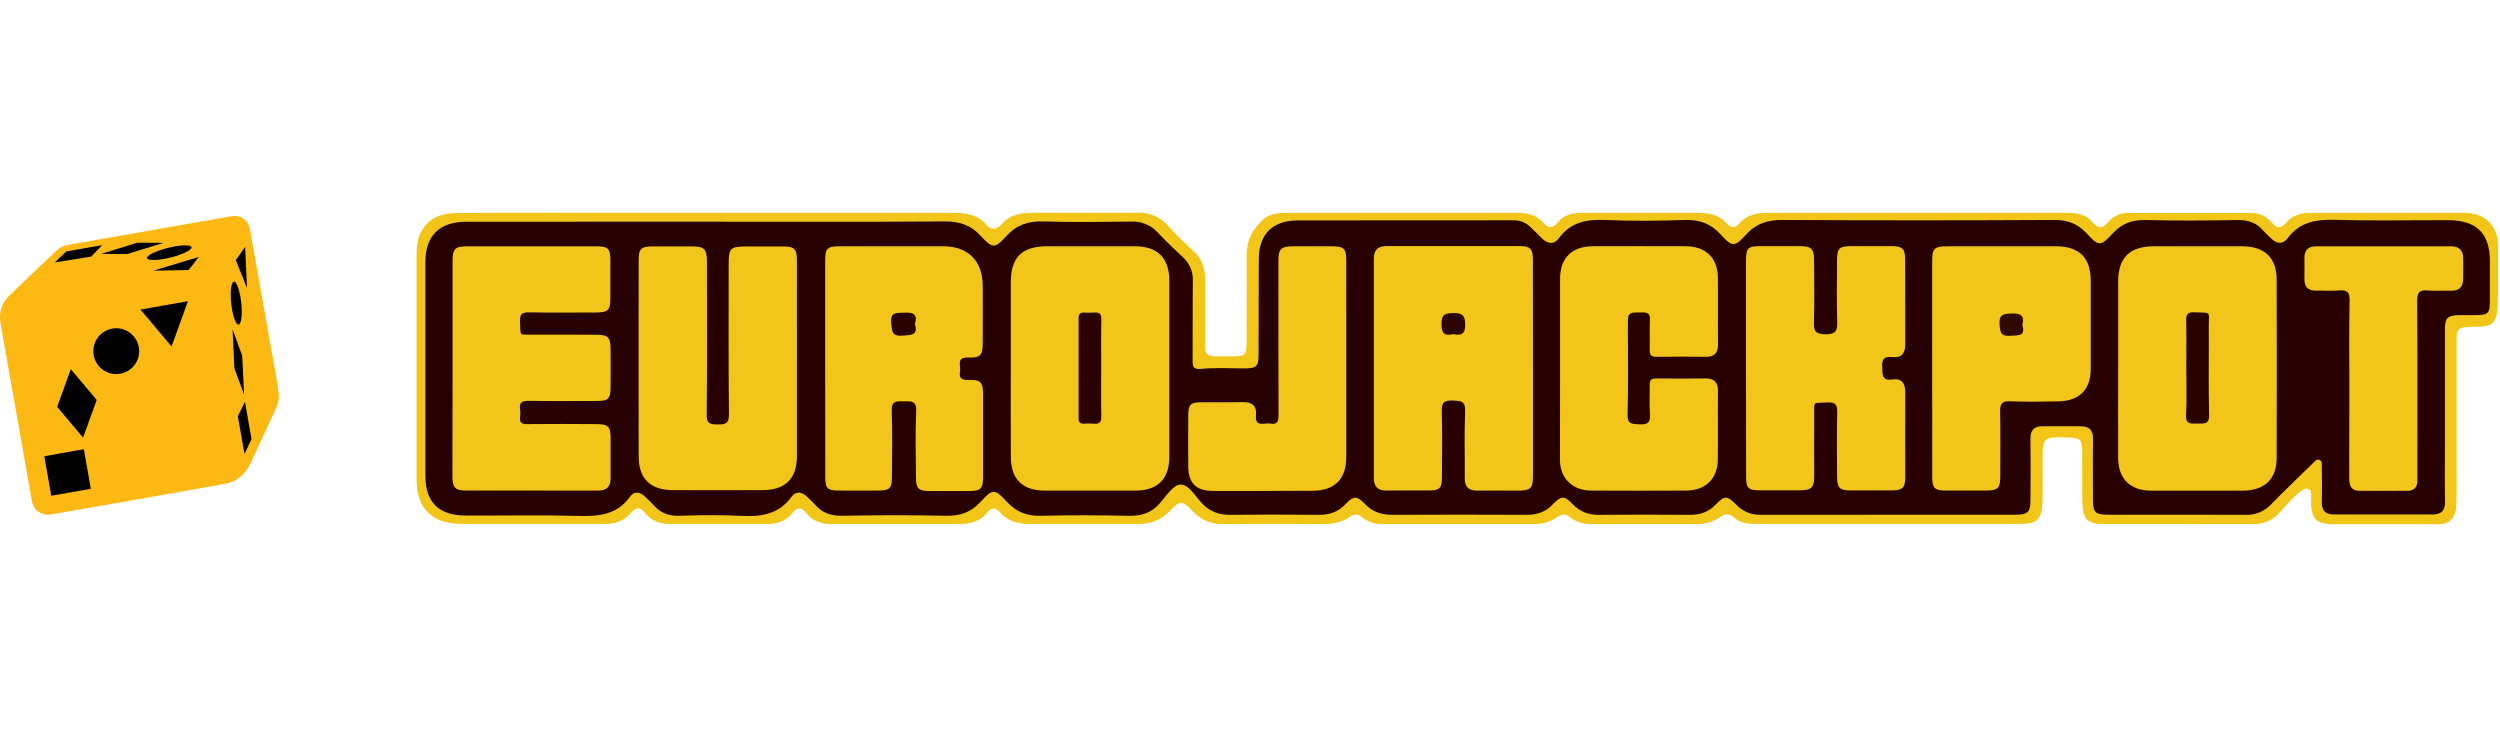
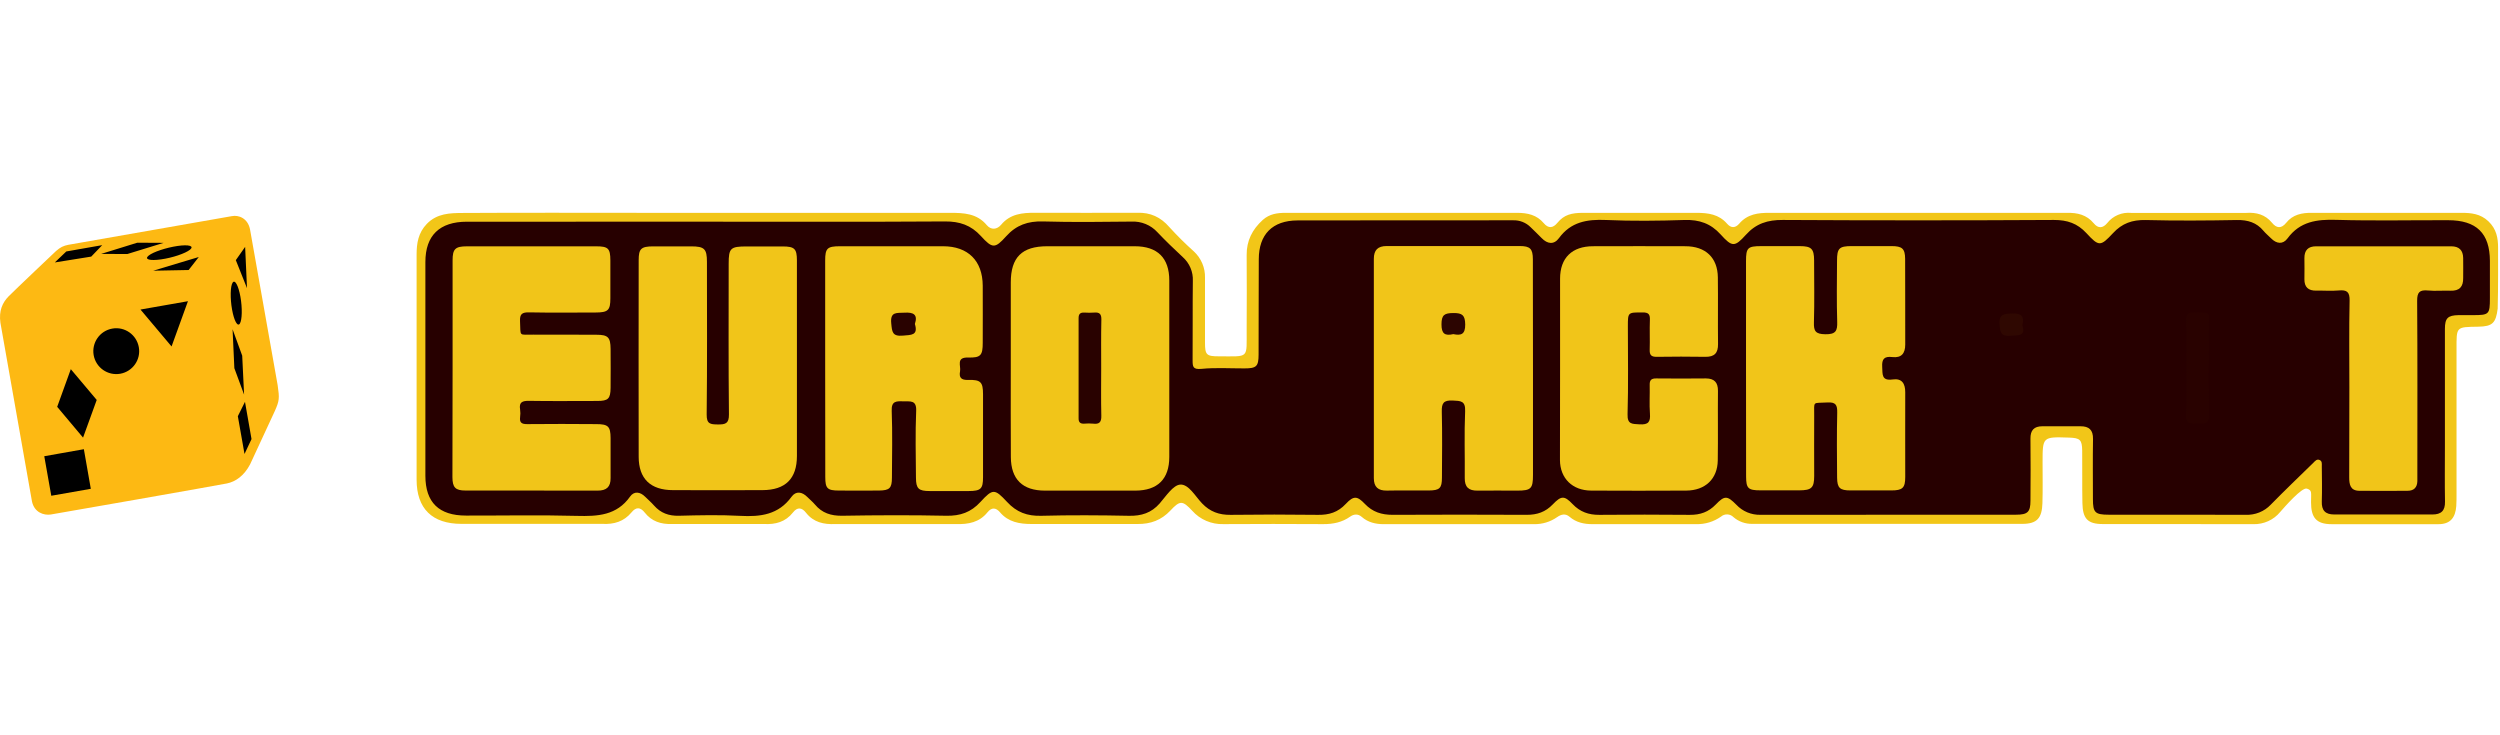
<svg xmlns="http://www.w3.org/2000/svg" width="170" height="50" viewBox="0 0 170 50" fill="none">
  <g clip-path="url(#clip0_38_18539)">
    <path d="M16.652 15.909C16.507 15.194 15.921 14.959 15.461 15.055L4.812 16.93C4.491 16.994 4.289 17.09 4.01 17.336C4.01 17.336 1.31 19.912 0.914 20.318C0.518 20.723 0.271 21.26 0.384 22.05L2.441 33.77C2.589 34.496 3.222 34.699 3.664 34.631C4.106 34.564 14.602 32.706 15.15 32.593C15.709 32.475 16.263 32.102 16.663 31.344L18.282 27.832C18.578 27.163 18.589 27.01 18.462 26.142L16.656 15.909H16.652Z" fill="black" />
    <path d="M18.88 26.19L17 15.588C16.848 14.846 16.234 14.6 15.757 14.699L4.649 16.646C4.314 16.712 4.106 16.811 3.813 17.067C3.813 17.067 0.992 19.736 0.581 20.156C0.17 20.577 -0.089 21.134 0.029 21.952L2.174 34.094C2.33 34.85 2.986 35.058 3.449 34.987C3.912 34.916 14.854 32.993 15.426 32.875C16.012 32.757 16.588 32.365 17.004 31.581L18.691 27.943C18.998 27.248 19.012 27.087 18.88 26.19ZM12.917 16.981C12.606 17.232 11.732 17.529 10.952 17.638C10.177 17.747 9.794 17.638 10.106 17.383C10.413 17.133 11.297 16.84 12.072 16.726C12.847 16.613 13.229 16.726 12.917 16.981ZM11.127 16.514L8.656 17.274L6.879 17.265L9.336 16.504L11.132 16.514H11.127ZM4.508 17.1L6.95 16.67L6.204 17.449L3.728 17.846L4.508 17.1ZM3.487 33.711L3.01 31.023L5.703 30.546L6.175 33.239L3.487 33.711ZM5.646 29.757L3.889 27.664L4.815 25.103L6.577 27.196L5.646 29.762V29.757ZM8.174 25.415C7.328 25.561 6.52 24.999 6.369 24.149C6.223 23.303 6.785 22.495 7.635 22.344C8.481 22.193 9.289 22.76 9.44 23.61C9.591 24.456 9.024 25.264 8.174 25.415ZM11.665 23.558L9.553 21.049L12.78 20.482L11.665 23.563V23.558ZM12.823 18.361L10.418 18.408L13.517 17.477L12.823 18.366V18.361ZM16.669 16.788L16.796 19.594L16.036 17.69L16.669 16.788ZM15.818 19.221C15.974 18.98 16.21 19.41 16.348 20.175C16.485 20.941 16.466 21.758 16.31 22.004C16.154 22.245 15.918 21.82 15.78 21.049C15.643 20.279 15.662 19.462 15.818 19.221ZM15.809 22.372L16.47 24.186L16.598 26.832L15.936 25.037L15.814 22.372H15.809ZM16.626 30.867L16.173 28.302L16.659 27.324L17.103 29.856L16.626 30.872V30.867Z" fill="#FDB913" />
    <g clip-path="url(#clip1_38_18539)">
      <path d="M87.431 14.473H103.163C103.876 14.473 104.503 14.613 104.976 15.176C105.291 15.55 105.603 15.517 105.901 15.155C106.356 14.6 106.863 14.473 107.659 14.473H115.355C116.165 14.473 116.883 14.572 117.437 15.209C117.71 15.524 118.001 15.517 118.268 15.209C118.82 14.56 119.564 14.46 120.357 14.476H140.548C141.258 14.454 141.896 14.606 142.372 15.181C142.682 15.558 142.998 15.523 143.297 15.162C143.487 14.921 143.736 14.732 144.021 14.612C144.306 14.492 144.617 14.446 144.926 14.478H152.736C153.427 14.428 154.037 14.588 154.492 15.144C154.808 15.533 155.133 15.555 155.458 15.154C155.908 14.587 156.538 14.463 157.22 14.473H167.394C168.034 14.473 168.671 14.536 169.208 15.045C169.767 15.575 169.869 16.196 169.869 16.845C169.869 17.437 169.882 19.657 169.843 20.984C169.718 21.965 169.495 22.199 168.521 22.215C166.99 22.241 167.043 22.199 167.044 23.773C167.044 27.037 167.044 30.302 167.044 33.566C167.044 33.848 167.044 34.128 167.027 34.409C166.969 35.195 166.63 35.644 165.815 35.644C164.77 35.644 160.133 35.653 158.548 35.644C157.491 35.644 157.151 35.178 157.151 34.157C157.151 33.46 157.232 33.351 156.871 33.226C156.538 33.112 155.362 34.461 155.047 34.821C154.829 35.085 154.553 35.296 154.239 35.438C153.925 35.581 153.582 35.651 153.236 35.643C149.824 35.63 146.412 35.643 143.001 35.636C141.944 35.636 141.626 35.259 141.604 34.209C141.579 33.02 141.604 31.831 141.589 30.642C141.578 29.904 141.444 29.782 140.698 29.757C138.895 29.698 138.897 29.698 138.895 31.431C138.895 32.361 138.914 33.291 138.885 34.22C138.853 35.222 138.524 35.623 137.522 35.623C131.404 35.629 125.284 35.629 119.165 35.623C118.69 35.634 118.229 35.47 117.873 35.163C117.764 35.052 117.616 34.986 117.459 34.98C117.302 34.973 117.149 35.026 117.031 35.128C116.54 35.476 115.947 35.657 115.342 35.642C112.988 35.634 110.632 35.642 108.277 35.642C107.719 35.642 107.179 35.529 106.73 35.141C106.449 34.898 106.156 34.973 105.884 35.165C105.427 35.485 104.879 35.652 104.318 35.643C100.906 35.639 97.495 35.639 94.083 35.643C93.554 35.643 93.026 35.525 92.6 35.15C92.353 34.933 92.072 34.946 91.808 35.133C91.261 35.522 90.637 35.644 89.987 35.64C87.719 35.63 85.452 35.622 83.186 35.64C82.787 35.652 82.391 35.576 82.025 35.419C81.659 35.262 81.334 35.027 81.072 34.732C80.411 34.022 80.239 34.019 79.589 34.715C78.973 35.374 78.235 35.64 77.357 35.632H70.143C69.332 35.632 68.568 35.503 68.007 34.843C67.719 34.503 67.43 34.485 67.143 34.843C66.595 35.522 65.841 35.662 65.019 35.636H56.796C56.022 35.671 55.322 35.518 54.814 34.873C54.527 34.506 54.228 34.457 53.918 34.852C53.417 35.491 52.729 35.677 51.945 35.631H45.689C44.95 35.66 44.31 35.453 43.839 34.852C43.54 34.475 43.252 34.463 42.94 34.845C42.429 35.465 41.742 35.669 40.958 35.623H31.378C29.388 35.623 28.331 34.585 28.329 32.625C28.329 27.521 28.329 22.398 28.329 17.311C28.329 16.558 28.433 15.834 29.028 15.219C29.719 14.51 30.59 14.486 31.46 14.482C35.574 14.457 39.688 14.473 43.802 14.473C50.732 14.473 57.662 14.473 64.592 14.473C65.529 14.473 66.432 14.505 67.102 15.31C67.39 15.655 67.797 15.616 68.078 15.281C68.698 14.54 69.522 14.463 70.403 14.469C72.713 14.48 75.028 14.469 77.332 14.469C78.223 14.438 78.928 14.762 79.514 15.441C80.041 16.02 80.598 16.573 81.183 17.097C81.431 17.327 81.627 17.606 81.757 17.915C81.888 18.225 81.95 18.558 81.94 18.893C81.94 20.361 81.94 21.829 81.94 23.297C81.94 24.134 82.039 24.231 82.89 24.23C84.984 24.23 84.763 24.423 84.773 22.398C84.781 20.711 84.786 19.031 84.773 17.347C84.763 16.37 85.152 15.607 85.87 14.953C86.335 14.539 86.872 14.473 87.431 14.473Z" fill="#F2C618" />
      <path d="M48.2 15.075C53.552 15.075 58.903 15.094 64.255 15.058C65.258 15.051 66.028 15.311 66.702 16.051C67.486 16.911 67.657 16.914 68.42 16.066C69.108 15.303 69.898 15.028 70.93 15.058C72.932 15.118 74.938 15.089 76.941 15.068C77.27 15.052 77.599 15.109 77.904 15.233C78.208 15.358 78.481 15.548 78.701 15.789C79.256 16.374 79.839 16.935 80.431 17.485C80.658 17.689 80.837 17.939 80.955 18.219C81.073 18.498 81.127 18.8 81.113 19.102C81.091 20.897 81.113 22.693 81.097 24.488C81.097 24.942 81.117 25.137 81.707 25.082C82.666 24.988 83.643 25.054 84.614 25.051C85.436 25.051 85.581 24.921 85.584 24.121C85.593 21.957 85.584 19.795 85.597 17.631C85.597 15.944 86.522 14.994 88.231 14.989C93.12 14.974 98.009 14.989 102.898 14.98C103.119 14.973 103.339 15.012 103.543 15.094C103.748 15.176 103.933 15.299 104.087 15.455C104.335 15.7 104.592 15.939 104.833 16.19C105.23 16.602 105.672 16.652 106.011 16.19C106.819 15.09 107.913 14.902 109.203 14.959C110.983 15.039 112.771 15.018 114.553 14.959C115.552 14.93 116.329 15.195 117.004 15.943C117.785 16.807 117.958 16.81 118.722 15.965C119.411 15.198 120.203 14.95 121.233 14.957C127.377 14.991 133.521 14.991 139.666 14.957C140.577 14.957 141.26 15.188 141.875 15.852C142.726 16.772 142.83 16.772 143.686 15.852C144.303 15.186 144.991 14.944 145.901 14.962C147.97 15.015 150.041 15.001 152.111 14.962C152.851 14.95 153.447 15.131 153.918 15.697C154.07 15.88 154.26 16.033 154.429 16.204C154.807 16.585 155.236 16.641 155.557 16.204C156.398 15.064 157.539 14.906 158.874 14.95C161.404 15.024 163.939 14.967 166.47 14.974C168.404 14.974 169.307 15.864 169.313 17.744C169.313 18.588 169.313 19.432 169.313 20.275C169.313 21.376 169.26 21.428 168.17 21.429C167.839 21.429 167.509 21.429 167.179 21.429C166.447 21.443 166.254 21.634 166.254 22.37C166.249 25.03 166.249 27.691 166.254 30.352C166.254 31.607 166.237 32.862 166.26 34.115C166.272 34.727 166.003 34.987 165.399 34.985C163.175 34.98 160.95 34.98 158.726 34.985C158.11 34.985 157.862 34.698 157.882 34.098C157.908 33.299 157.89 32.498 157.882 31.697C157.882 31.549 157.912 31.369 157.75 31.287C157.547 31.183 157.423 31.355 157.304 31.472C156.336 32.416 155.358 33.353 154.41 34.319C154.193 34.548 153.928 34.728 153.634 34.846C153.339 34.965 153.022 35.02 152.703 35.007C149.598 34.993 146.493 35.007 143.388 35C142.463 35 142.32 34.85 142.319 33.943C142.319 32.58 142.302 31.217 142.325 29.855C142.336 29.241 142.061 28.981 141.463 28.986C140.604 28.986 139.745 28.986 138.886 28.986C138.307 28.986 138.063 29.259 138.071 29.832C138.089 31.238 138.08 32.645 138.071 34.05C138.071 34.816 137.882 34.999 137.089 35C131.297 35 125.505 35.002 119.713 35.007C119.405 35.014 119.1 34.957 118.816 34.839C118.533 34.721 118.279 34.544 118.071 34.322C117.45 33.694 117.269 33.687 116.673 34.306C116.181 34.817 115.616 35.016 114.905 35.01C112.857 34.99 110.809 34.99 108.76 35.01C108.03 35.017 107.439 34.806 106.937 34.278C106.375 33.692 106.167 33.697 105.585 34.302C105.094 34.813 104.528 35.011 103.817 35.008C100.778 34.993 97.739 34.993 94.7 35.008C93.948 35.008 93.336 34.817 92.813 34.267C92.29 33.717 92.044 33.697 91.512 34.267C90.979 34.837 90.38 35.02 89.627 35.01C87.645 34.984 85.663 34.984 83.681 35.01C82.902 35.02 82.282 34.797 81.742 34.231C81.28 33.748 80.834 32.925 80.269 32.951C79.778 32.974 79.287 33.739 78.86 34.231C78.293 34.88 77.614 35.093 76.757 35.074C74.775 35.033 72.793 35.022 70.811 35.074C69.853 35.102 69.128 34.833 68.481 34.132C67.635 33.224 67.513 33.216 66.671 34.132C66.025 34.838 65.296 35.09 64.342 35.071C61.987 35.02 59.629 35.03 57.274 35.071C56.506 35.082 55.899 34.886 55.414 34.305C55.26 34.122 55.07 33.97 54.901 33.799C54.545 33.438 54.124 33.368 53.825 33.78C52.943 34.999 51.721 35.155 50.33 35.078C48.94 35.002 47.556 35.035 46.169 35.071C45.476 35.089 44.926 34.888 44.475 34.376C44.289 34.163 44.072 33.978 43.87 33.778C43.531 33.44 43.122 33.378 42.846 33.767C41.937 35.052 40.648 35.118 39.224 35.08C36.714 35.011 34.203 35.065 31.693 35.059C29.848 35.063 28.926 34.162 28.926 32.354C28.926 27.509 28.926 22.664 28.926 17.818C28.926 16.014 29.887 15.076 31.75 15.076C37.233 15.073 42.717 15.073 48.2 15.075Z" fill="#270000" />
      <path d="M104.243 25.099C104.243 27.498 104.243 29.898 104.243 32.298C104.243 33.224 104.111 33.361 103.186 33.362C102.261 33.364 101.381 33.349 100.478 33.362C99.865 33.374 99.597 33.116 99.603 32.509C99.619 30.995 99.562 29.481 99.629 27.966C99.659 27.252 99.331 27.263 98.786 27.235C98.151 27.204 98.026 27.429 98.042 27.999C98.08 29.49 98.06 30.984 98.052 32.474C98.052 33.202 97.895 33.348 97.156 33.353C96.21 33.36 95.263 33.339 94.317 33.36C93.704 33.373 93.421 33.109 93.421 32.515C93.421 27.543 93.421 22.57 93.421 17.598C93.421 17.01 93.685 16.73 94.3 16.731C97.315 16.74 100.33 16.731 103.346 16.731C104.047 16.731 104.233 16.92 104.235 17.626C104.24 20.12 104.243 22.611 104.243 25.099Z" fill="#F1C519" />
-       <path d="M144.035 25.05C144.035 23.082 144.035 21.115 144.035 19.147C144.035 17.523 144.818 16.75 146.452 16.748C148.455 16.748 150.458 16.748 152.462 16.748C153.992 16.748 154.808 17.519 154.812 19.01C154.825 23.053 154.825 27.096 154.812 31.139C154.812 32.59 153.988 33.361 152.499 33.365C150.429 33.371 148.359 33.371 146.288 33.365C144.859 33.365 144.042 32.564 144.035 31.146C144.025 29.115 144.035 27.082 144.035 25.05Z" fill="#F1C519" />
      <path d="M68.733 25.051C68.733 23.105 68.733 21.159 68.733 19.211C68.733 17.498 69.491 16.745 71.213 16.745C73.194 16.745 75.176 16.745 77.159 16.745C78.71 16.745 79.511 17.538 79.512 19.072C79.518 23.072 79.518 27.072 79.512 31.071C79.512 32.575 78.72 33.359 77.2 33.362C75.153 33.367 73.106 33.367 71.058 33.362C69.532 33.362 68.747 32.593 68.738 31.08C68.724 29.073 68.733 27.062 68.733 25.051Z" fill="#F1C519" />
      <path d="M56.112 24.984C56.112 22.561 56.112 20.139 56.112 17.716C56.112 16.88 56.255 16.746 57.121 16.745C59.454 16.745 61.788 16.739 64.124 16.745C65.827 16.745 66.814 17.73 66.826 19.42C66.835 20.718 66.826 22.016 66.826 23.313C66.826 24.156 66.694 24.336 65.842 24.311C64.989 24.287 65.355 24.877 65.284 25.246C65.201 25.678 65.358 25.852 65.843 25.836C66.693 25.811 66.844 25.987 66.846 26.808C66.846 28.689 66.846 30.57 66.846 32.452C66.846 33.244 66.695 33.386 65.871 33.391C64.99 33.397 64.109 33.397 63.228 33.391C62.459 33.391 62.29 33.23 62.285 32.483C62.274 30.969 62.236 29.453 62.3 27.94C62.333 27.176 61.883 27.309 61.428 27.291C60.953 27.274 60.606 27.263 60.636 27.94C60.694 29.452 60.658 30.967 60.651 32.483C60.651 33.2 60.489 33.352 59.752 33.357C58.849 33.364 57.946 33.364 57.044 33.357C56.263 33.357 56.119 33.216 56.119 32.441C56.11 29.955 56.108 27.47 56.112 24.984Z" fill="#F1C519" />
      <path d="M118.729 25.025C118.729 22.603 118.729 20.18 118.729 17.757C118.729 16.849 118.845 16.74 119.751 16.737C120.631 16.737 121.513 16.737 122.394 16.737C123.172 16.737 123.356 16.919 123.359 17.7C123.359 19.106 123.39 20.513 123.347 21.917C123.328 22.513 123.451 22.719 124.12 22.729C124.831 22.741 124.95 22.501 124.93 21.882C124.886 20.5 124.911 19.115 124.918 17.729C124.918 16.879 125.066 16.739 125.909 16.735C126.811 16.735 127.714 16.735 128.616 16.735C129.346 16.735 129.541 16.906 129.549 17.594C129.561 19.541 129.549 21.487 129.556 23.434C129.556 24.023 129.302 24.353 128.681 24.28C128.129 24.215 127.957 24.41 127.99 24.953C128.02 25.444 127.929 25.912 128.705 25.803C129.336 25.713 129.557 26.093 129.556 26.668C129.549 28.593 129.556 30.518 129.556 32.441C129.556 33.183 129.367 33.349 128.61 33.349C127.685 33.355 126.76 33.355 125.835 33.349C125.109 33.349 124.93 33.183 124.923 32.475C124.911 31.004 124.897 29.534 124.931 28.062C124.943 27.543 124.836 27.331 124.256 27.368C123.221 27.433 123.373 27.228 123.365 28.276C123.355 29.639 123.365 31.002 123.365 32.363C123.365 33.173 123.183 33.34 122.352 33.343C121.471 33.343 120.59 33.343 119.709 33.343C118.877 33.343 118.737 33.213 118.735 32.405C118.727 29.95 118.725 27.49 118.729 25.025Z" fill="#F1C519" />
      <path d="M30.776 25.032C30.776 22.588 30.776 20.145 30.776 17.702C30.776 16.929 30.958 16.752 31.75 16.75C34.679 16.75 37.607 16.75 40.535 16.75C41.357 16.75 41.5 16.893 41.505 17.694C41.511 18.559 41.511 19.424 41.505 20.29C41.505 21.105 41.348 21.249 40.482 21.251C38.985 21.251 37.487 21.272 35.99 21.241C35.504 21.23 35.337 21.35 35.362 21.847C35.416 22.918 35.246 22.746 36.263 22.755C37.696 22.763 39.127 22.75 40.554 22.763C41.346 22.763 41.513 22.933 41.52 23.724C41.526 24.61 41.53 25.498 41.52 26.384C41.51 27.116 41.357 27.263 40.621 27.265C39.079 27.265 37.538 27.284 35.996 27.258C35.529 27.25 35.28 27.335 35.367 27.849C35.392 28.021 35.392 28.196 35.367 28.369C35.32 28.742 35.48 28.843 35.85 28.84C37.413 28.821 38.976 28.829 40.541 28.84C41.356 28.84 41.514 28.993 41.52 29.783C41.528 30.692 41.512 31.6 41.52 32.508C41.528 33.111 41.242 33.364 40.634 33.362C37.64 33.353 34.645 33.362 31.649 33.356C30.966 33.356 30.767 33.142 30.765 32.448C30.768 29.971 30.771 27.499 30.776 25.032Z" fill="#F1C519" />
      <path d="M54.191 24.45C54.191 26.635 54.191 28.819 54.191 31.003C54.191 32.553 53.409 33.324 51.846 33.329C49.82 33.337 47.794 33.337 45.768 33.329C44.228 33.329 43.433 32.55 43.43 31.06C43.423 26.605 43.423 22.149 43.43 17.692C43.43 16.914 43.594 16.758 44.411 16.753C45.27 16.753 46.129 16.753 46.987 16.753C47.899 16.753 48.071 16.92 48.072 17.804C48.072 21.264 48.095 24.726 48.054 28.187C48.046 28.836 48.307 28.858 48.815 28.863C49.322 28.868 49.576 28.807 49.568 28.179C49.53 24.762 49.55 21.345 49.55 17.926C49.55 16.871 49.674 16.758 50.774 16.758C51.59 16.758 52.404 16.758 53.219 16.758C54.034 16.758 54.188 16.923 54.19 17.702C54.194 19.951 54.194 22.201 54.191 24.45Z" fill="#F1C519" />
      <path d="M106.085 25.05C106.085 23.017 106.085 20.986 106.085 18.95C106.085 17.538 106.897 16.744 108.331 16.744C110.422 16.737 112.513 16.737 114.604 16.744C115.98 16.744 116.797 17.523 116.814 18.857C116.834 20.37 116.808 21.883 116.826 23.399C116.834 24 116.587 24.273 115.966 24.264C114.865 24.247 113.764 24.245 112.662 24.264C112.279 24.271 112.167 24.134 112.179 23.776C112.201 23.106 112.166 22.435 112.192 21.765C112.208 21.376 112.107 21.238 111.685 21.246C110.695 21.246 110.695 21.227 110.695 22.195C110.695 24.183 110.733 26.174 110.674 28.165C110.653 28.862 110.979 28.823 111.485 28.855C112.092 28.894 112.238 28.688 112.196 28.132C112.147 27.483 112.196 26.834 112.179 26.186C112.168 25.852 112.282 25.727 112.631 25.733C113.753 25.75 114.877 25.739 115.998 25.733C116.572 25.733 116.826 26.005 116.821 26.578C116.805 28.156 116.833 29.734 116.808 31.312C116.788 32.567 115.958 33.352 114.666 33.36C112.509 33.372 110.351 33.372 108.191 33.36C106.921 33.351 106.085 32.527 106.077 31.283C106.074 29.2 106.085 27.125 106.085 25.05Z" fill="#F1C519" />
-       <path d="M131.387 25.037C131.387 22.614 131.387 20.192 131.387 17.769C131.387 16.892 131.537 16.748 132.419 16.748C134.886 16.748 137.352 16.748 139.819 16.748C141.382 16.748 142.167 17.526 142.169 19.064C142.169 21.076 142.169 23.088 142.169 25.099C142.169 26.492 141.392 27.268 139.973 27.294C138.873 27.315 137.771 27.328 136.67 27.287C136.13 27.268 136.009 27.457 136.009 27.952C136.038 29.422 136.024 30.893 136.019 32.364C136.019 33.209 135.865 33.355 135.025 33.357C134.122 33.357 133.219 33.357 132.316 33.357C131.559 33.357 131.391 33.193 131.391 32.433C131.383 29.969 131.387 27.503 131.387 25.037Z" fill="#F1C519" />
-       <path d="M91.546 24.461C91.546 26.667 91.546 28.873 91.546 31.08C91.546 32.586 90.761 33.366 89.24 33.373C86.996 33.383 84.749 33.386 82.501 33.382C81.336 33.382 80.814 32.863 80.801 31.717C80.787 30.571 80.793 29.426 80.801 28.28C80.801 27.502 80.944 27.359 81.718 27.352C82.643 27.345 83.568 27.369 84.493 27.345C85.136 27.326 85.463 27.59 85.406 28.222C85.326 29.095 85.984 28.729 86.381 28.802C86.875 28.893 86.942 28.637 86.941 28.215C86.927 24.732 86.933 21.253 86.933 17.773C86.933 16.909 87.094 16.75 87.965 16.748C88.836 16.745 89.683 16.748 90.539 16.748C91.395 16.748 91.543 16.888 91.545 17.717C91.547 19.965 91.548 22.213 91.546 24.461Z" fill="#F1C519" />
      <path d="M159.757 26.354C159.757 24.386 159.73 22.417 159.773 20.449C159.786 19.853 159.596 19.698 159.03 19.751C158.528 19.798 158.018 19.751 157.512 19.763C156.963 19.773 156.694 19.525 156.7 18.984C156.707 18.508 156.707 18.032 156.7 17.556C156.694 17.024 156.948 16.749 157.493 16.749C160.554 16.749 163.616 16.749 166.677 16.749C167.229 16.749 167.485 17.023 167.496 17.542C167.505 17.996 167.496 18.451 167.496 18.905C167.506 19.491 167.25 19.792 166.624 19.768C166.118 19.748 165.608 19.802 165.106 19.753C164.532 19.699 164.362 19.872 164.366 20.459C164.395 24.353 164.38 28.247 164.38 32.14C164.38 32.335 164.38 32.529 164.38 32.724C164.367 33.138 164.153 33.373 163.719 33.373C162.619 33.379 161.517 33.389 160.416 33.373C159.812 33.362 159.746 32.928 159.746 32.458C159.755 30.422 159.759 28.387 159.757 26.354Z" fill="#F1C519" />
      <path d="M98.825 22.72C98.258 22.85 98.019 22.703 98.021 22.056C98.022 21.408 98.224 21.291 98.833 21.286C99.442 21.281 99.626 21.441 99.635 22.065C99.639 22.731 99.364 22.834 98.825 22.72Z" fill="#2C0501" />
      <path d="M148.667 25.036C148.667 23.956 148.684 22.875 148.659 21.791C148.649 21.376 148.764 21.221 149.211 21.236C150.421 21.272 150.19 21.159 150.197 22.195C150.21 24.204 150.169 26.218 150.218 28.221C150.235 28.911 149.831 28.788 149.425 28.798C148.997 28.81 148.612 28.872 148.651 28.206C148.71 27.155 148.667 26.093 148.667 25.036Z" fill="#290200" />
      <path d="M74.881 25.028C74.881 26.108 74.863 27.189 74.89 28.273C74.901 28.703 74.758 28.863 74.328 28.808C74.13 28.79 73.931 28.79 73.734 28.808C73.454 28.827 73.338 28.714 73.344 28.433C73.35 26.166 73.35 23.898 73.344 21.63C73.344 21.347 73.461 21.241 73.741 21.255C73.961 21.27 74.181 21.27 74.401 21.255C74.773 21.221 74.901 21.361 74.893 21.733C74.868 22.824 74.881 23.931 74.881 25.028Z" fill="#290200" />
      <path d="M62.212 22.03C62.45 22.82 61.96 22.77 61.405 22.822C60.669 22.89 60.661 22.562 60.604 21.985C60.523 21.171 60.991 21.293 61.501 21.262C62.126 21.223 62.423 21.393 62.212 22.03Z" fill="#290200" />
      <path d="M137.518 22.114C137.763 22.881 137.244 22.789 136.726 22.833C136.073 22.888 136.005 22.609 135.97 22.055C135.923 21.335 136.284 21.342 136.83 21.317C137.472 21.297 137.673 21.517 137.518 22.114Z" fill="#2F0801" />
    </g>
  </g>
  <defs>
    <clipPath id="clip0_38_18539">
      <rect width="170" height="50" fill="white" />
    </clipPath>
    <clipPath id="clip1_38_18539">
      <rect width="142.353" height="21.933" fill="white" transform="translate(28 14.068)" />
    </clipPath>
  </defs>
</svg>